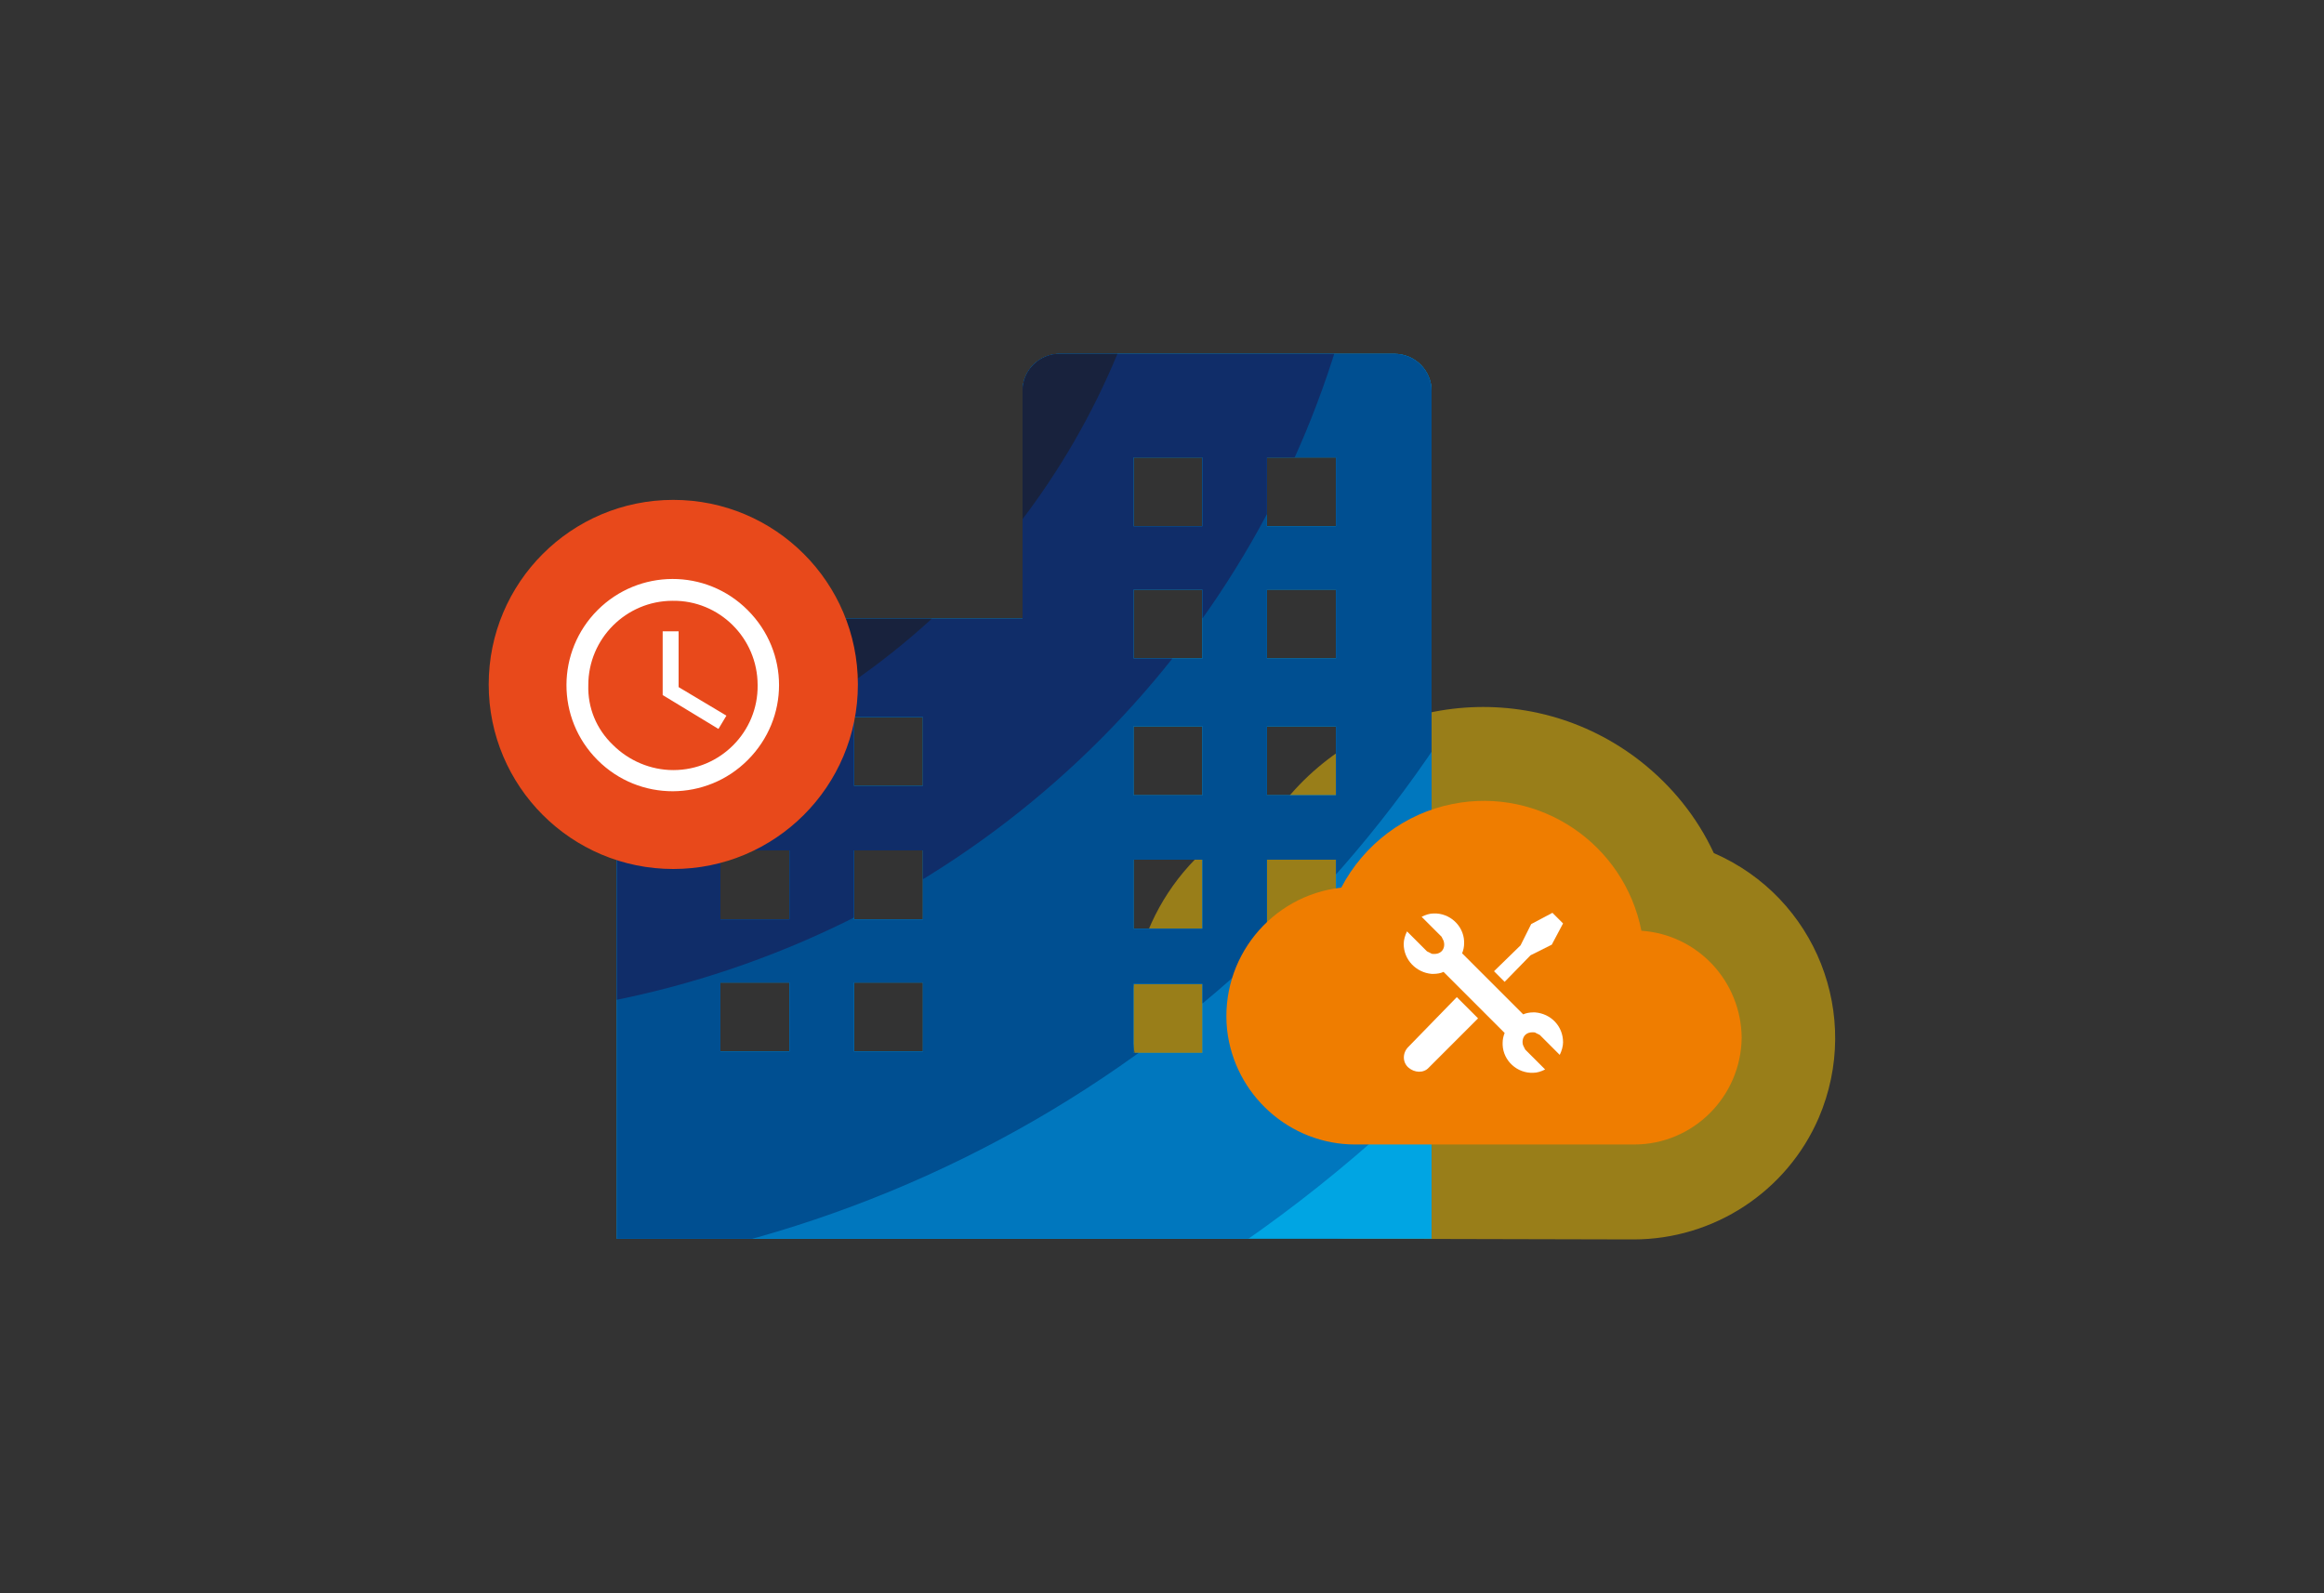
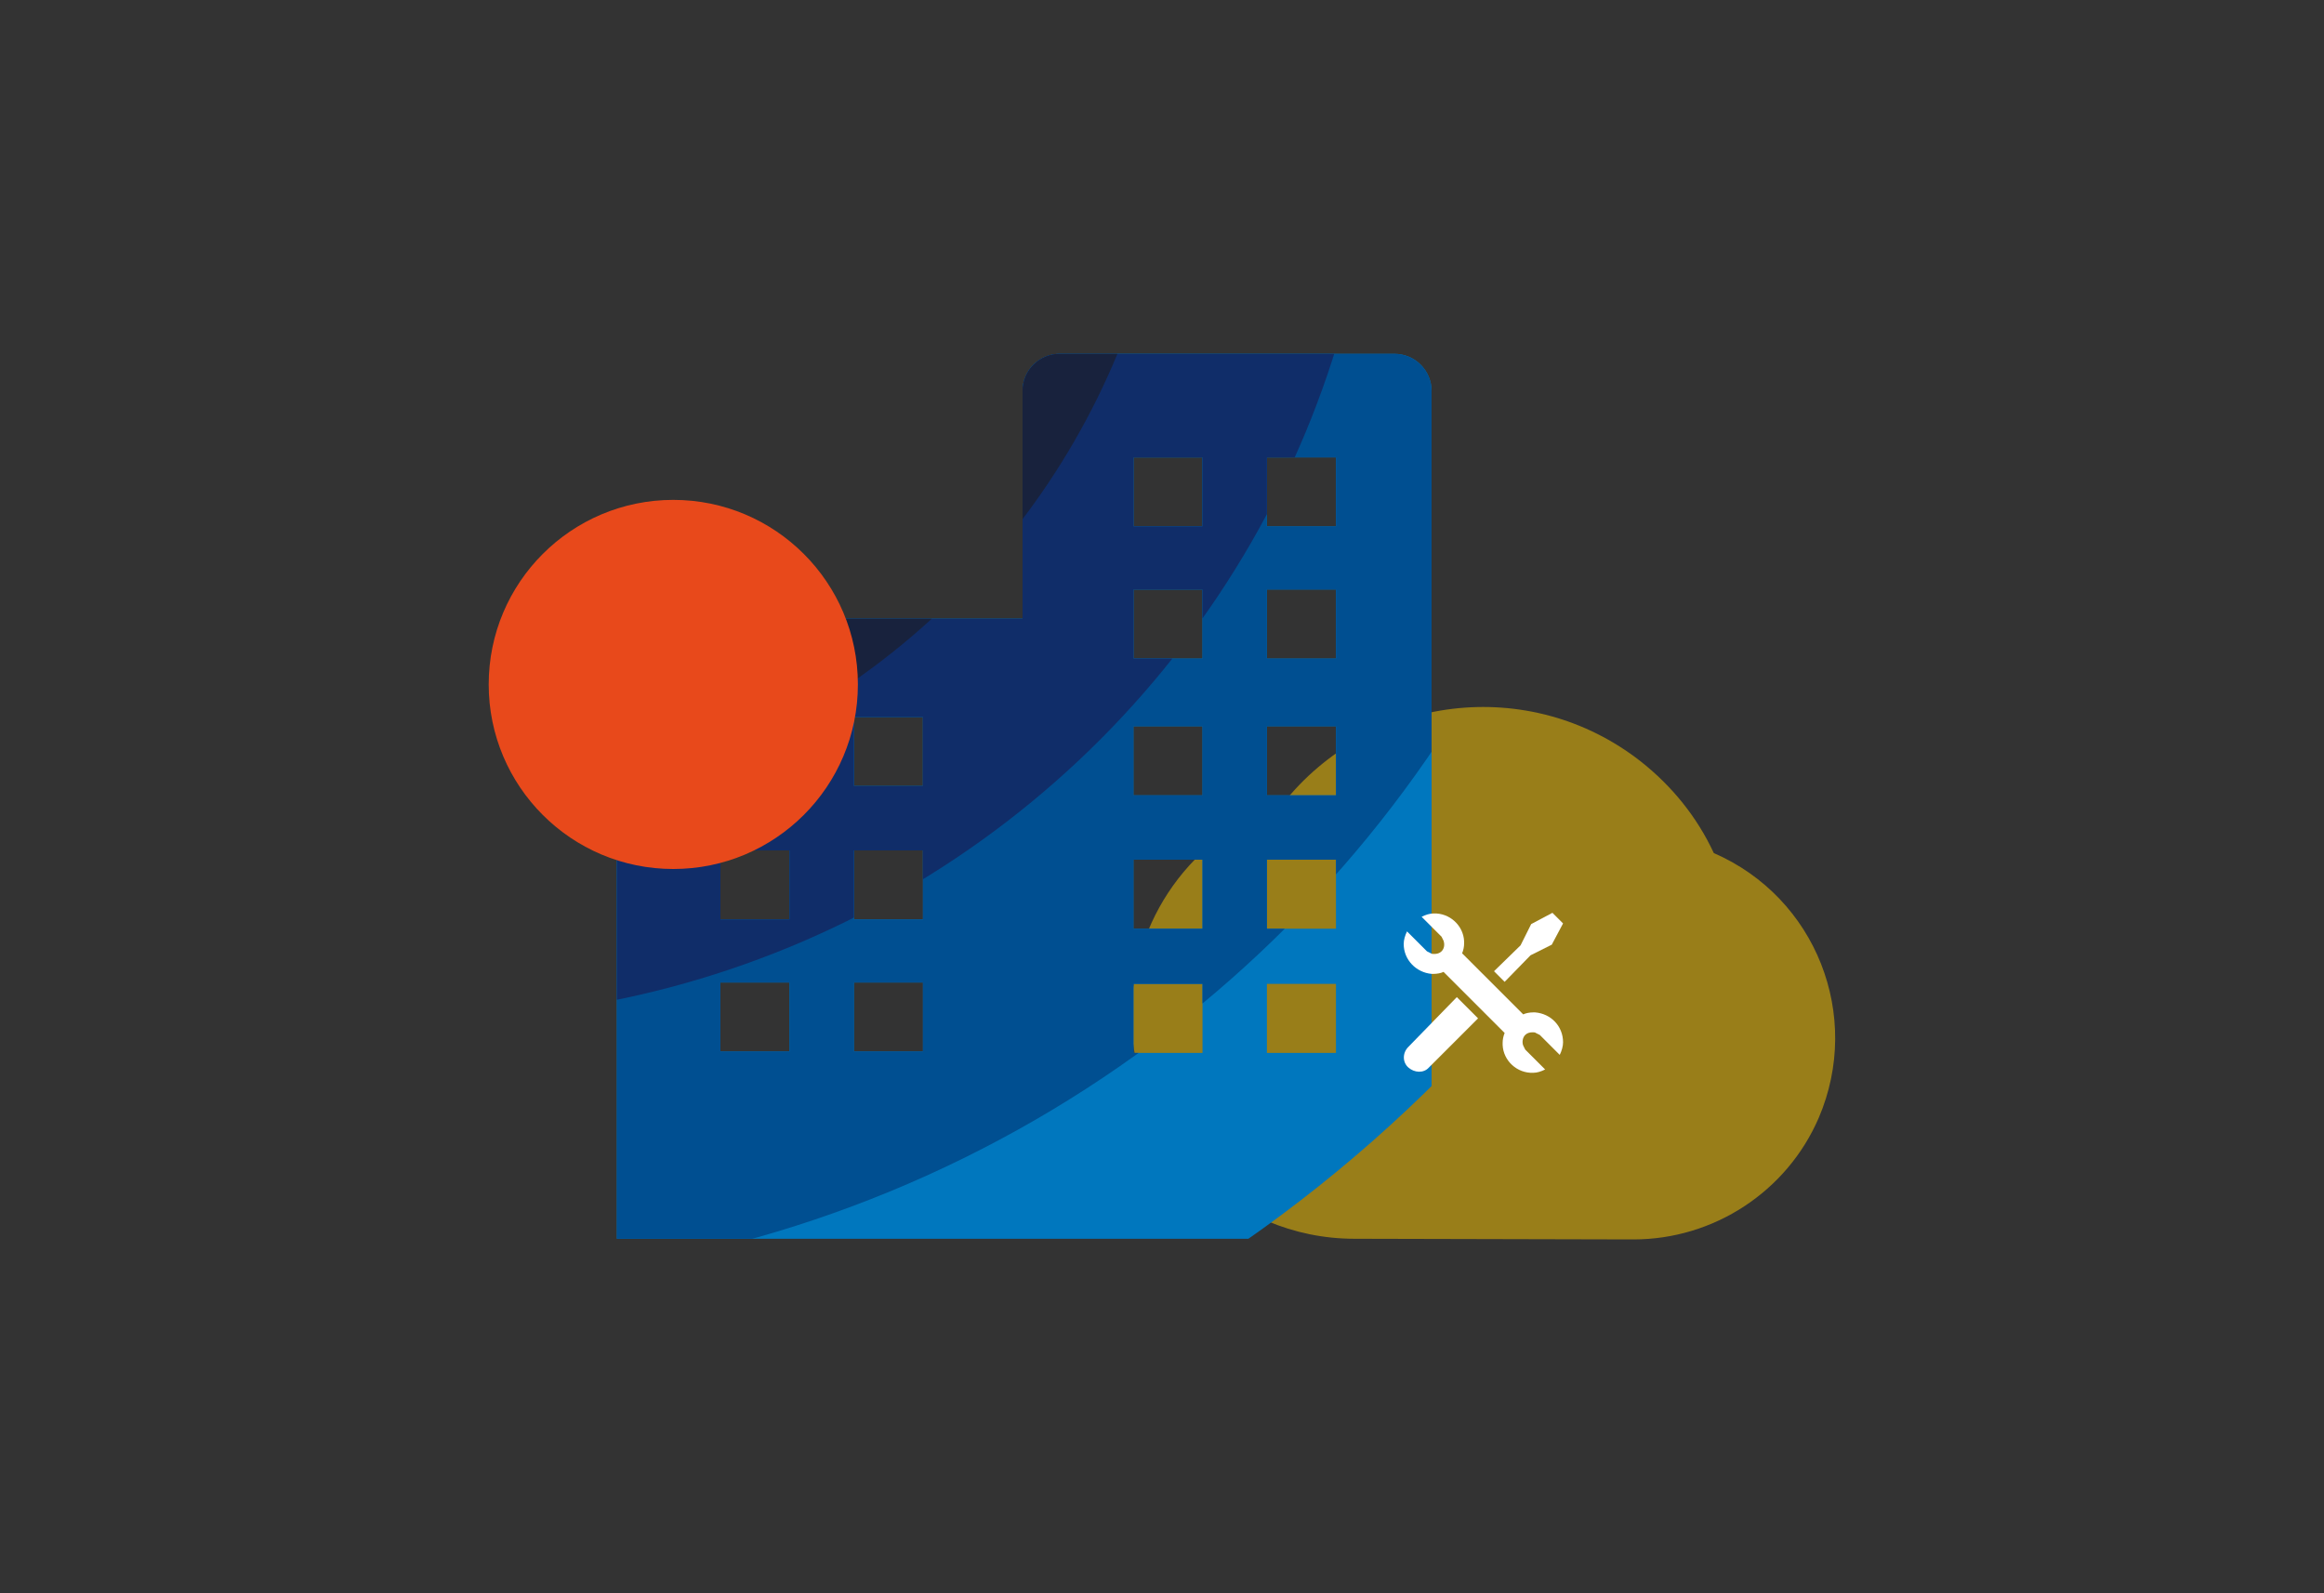
<svg xmlns="http://www.w3.org/2000/svg" xmlns:xlink="http://www.w3.org/1999/xlink" version="1.1" id="Ebene_1" x="0px" y="0px" viewBox="0 0 350 240" style="enable-background:new 0 0 350 240;" xml:space="preserve">
  <rect x="0" y="0" width="350" height="240" fill="#333333" stroke="none" />
  <style type="text/css">
	.st0{opacity:0.5;fill:#FFCB00;enable-background:new    ;}
	.st1{clip-path:url(#SVGID_2_);}
	.st2{fill:#00A5E3;}
	.st3{fill:#0077BE;}
	.st4{fill:#004F91;}
	.st5{fill:#102D69;}
	.st6{fill:#18223D;}
	.st7{fill:#EF7D00;}
	.st8{fill:#FFFFFF;}
	.st9{fill:#E8491B;}
</style>
  <g id="Ebene_4">
    <path class="st0" d="M204,186.6c-18.6,0-33.6-15.1-33.6-33.6c0-14.4,9.1-27.2,22.7-31.8c13.1-16.7,37.3-19.6,54-6.5   c4.7,3.7,8.5,8.4,11,13.8c15.4,6.7,22.4,24.5,15.8,39.9c-4.8,11.1-15.8,18.3-27.9,18.3L204,186.6L204,186.6z" />
    <g>
      <g>
        <g>
          <defs>
            <path id="SVGID_1_" d="M210,53.3h-50.4c-3.1,0-5.6,2.5-5.6,5.6l0,0v34.3H98.9c-3.3,0-6,2.7-6,6v87.4h122.7V58.9       C215.6,55.8,213.1,53.3,210,53.3L210,53.3z M118.9,158.4h-10.4V148h10.4V158.4z M118.9,138.5h-10.4v-10.4h10.4V138.5z        M118.9,118.4h-10.4V108h10.4V118.4z M139,158.4h-10.4V148H139V158.4z M139,138.5h-10.4v-10.4H139V138.5z M139,118.4h-10.4V108       H139V118.4z M181.1,158.6h-10.4v-10.4h10.4V158.6z M181.1,139.9h-10.4v-10.4h10.4V139.9z M181.1,119.8h-10.4v-10.4h10.4V119.8z        M181.1,99.2h-10.4V88.8h10.4V99.2z M181.1,79.3h-10.4V68.9h10.4V79.3z M201.2,158.6h-10.4v-10.4h10.4V158.6z M201.2,139.9       h-10.4v-10.4h10.4V139.9z M201.2,119.8h-10.4v-10.4h10.4V119.8z M201.2,99.2h-10.4V88.8h10.4V99.2z M201.2,79.3h-10.4V68.9       h10.4V79.3z" />
          </defs>
          <clipPath id="SVGID_2_">
            <use xlink:href="#SVGID_1_" style="overflow:visible;" />
          </clipPath>
          <g class="st1">
-             <circle class="st2" cx="64.2" cy="10.1" r="252" />
            <circle class="st3" cx="64.2" cy="10.1" r="215.6" />
            <circle class="st4" cx="64.2" cy="10.1" r="183.2" />
            <circle class="st5" cx="64.2" cy="10.1" r="143.4" />
            <circle class="st6" cx="64.2" cy="10.1" r="112.7" />
          </g>
        </g>
      </g>
    </g>
-     <path class="st7" d="M247.2,140.2c-2.6-13.1-15.3-21.7-28.4-19.1c-7.2,1.4-13.4,6.1-16.8,12.6c-10.6,1.2-18.3,10.7-17.2,21.4   c1.1,9.8,9.4,17.3,19.3,17.3h42c8.9,0,16.1-7.2,16.2-16.1C262.2,147.8,255.7,140.8,247.2,140.2L247.2,140.2z" />
    <polygon class="st8" points="230.5,143.9 233.7,142.3 235.4,139.1 233.8,137.5 230.6,139.2 229,142.4 225,146.3 226.6,147.9  " />
    <path class="st8" d="M212.1,157.7c-0.9,0.9-0.9,2.3,0,3.1s2.3,0.9,3.1,0l0,0l7.4-7.4l-3.2-3.2L212.1,157.7z" />
    <path class="st8" d="M231.2,152.5h-0.1c-0.1,0-0.1,0-0.2,0c-0.5,0-1.1,0.1-1.5,0.3l-9.2-9.2c0.2-0.5,0.3-1,0.3-1.5   c0-0.1,0-0.1,0-0.2v-0.1c-0.1-2.4-2.2-4.3-4.6-4.2c-0.6,0-1.2,0.2-1.8,0.5l3,3c0.1,0.2,0.2,0.4,0.3,0.6c0.2,0.6,0.1,1.2-0.3,1.6   c-0.3,0.3-0.7,0.4-1.1,0.4c-0.2,0-0.4,0-0.5-0.1c-0.2-0.1-0.4-0.2-0.6-0.3l-3-3c-0.3,0.6-0.5,1.3-0.5,1.9c0,2.4,1.9,4.3,4.2,4.5   h0.1c0.1,0,0.1,0,0.2,0c0.5,0,1.1-0.1,1.5-0.3l9.2,9.2c-0.2,0.5-0.3,1-0.3,1.5c0,0.1,0,0.1,0,0.2v0.1c0.1,2.4,2.2,4.3,4.6,4.2   c0.6,0,1.2-0.2,1.8-0.5l-3-3c-0.1-0.2-0.2-0.4-0.3-0.6c-0.2-0.5-0.1-1.2,0.3-1.6c0.3-0.3,0.7-0.4,1.1-0.4c0.2,0,0.4,0,0.5,0.1   c0.2,0.1,0.4,0.2,0.6,0.3l3,3c0.3-0.6,0.5-1.3,0.5-1.9C235.4,154.6,233.6,152.7,231.2,152.5L231.2,152.5z" />
    <circle class="st9" cx="101.4" cy="103.1" r="27.8" />
-     <path class="st8" d="M90,91.9c6.2-6.2,16.3-6.3,22.6,0s6.3,16.3,0,22.6l0,0c-6.2,6.2-16.3,6.3-22.6,0S83.8,98.1,90,91.9z    M92.3,112.2c2.4,2.4,5.7,3.8,9.1,3.8c7.1,0,12.8-5.8,12.7-12.8c0-7.1-5.8-12.8-12.8-12.7c-7,0-12.7,5.7-12.7,12.7   C88.5,106.6,89.8,109.8,92.3,112.2z M102.2,95.1v8.4l7.2,4.3l-1.2,2l-8.4-5.1v-9.6L102.2,95.1z" />
  </g>
</svg>